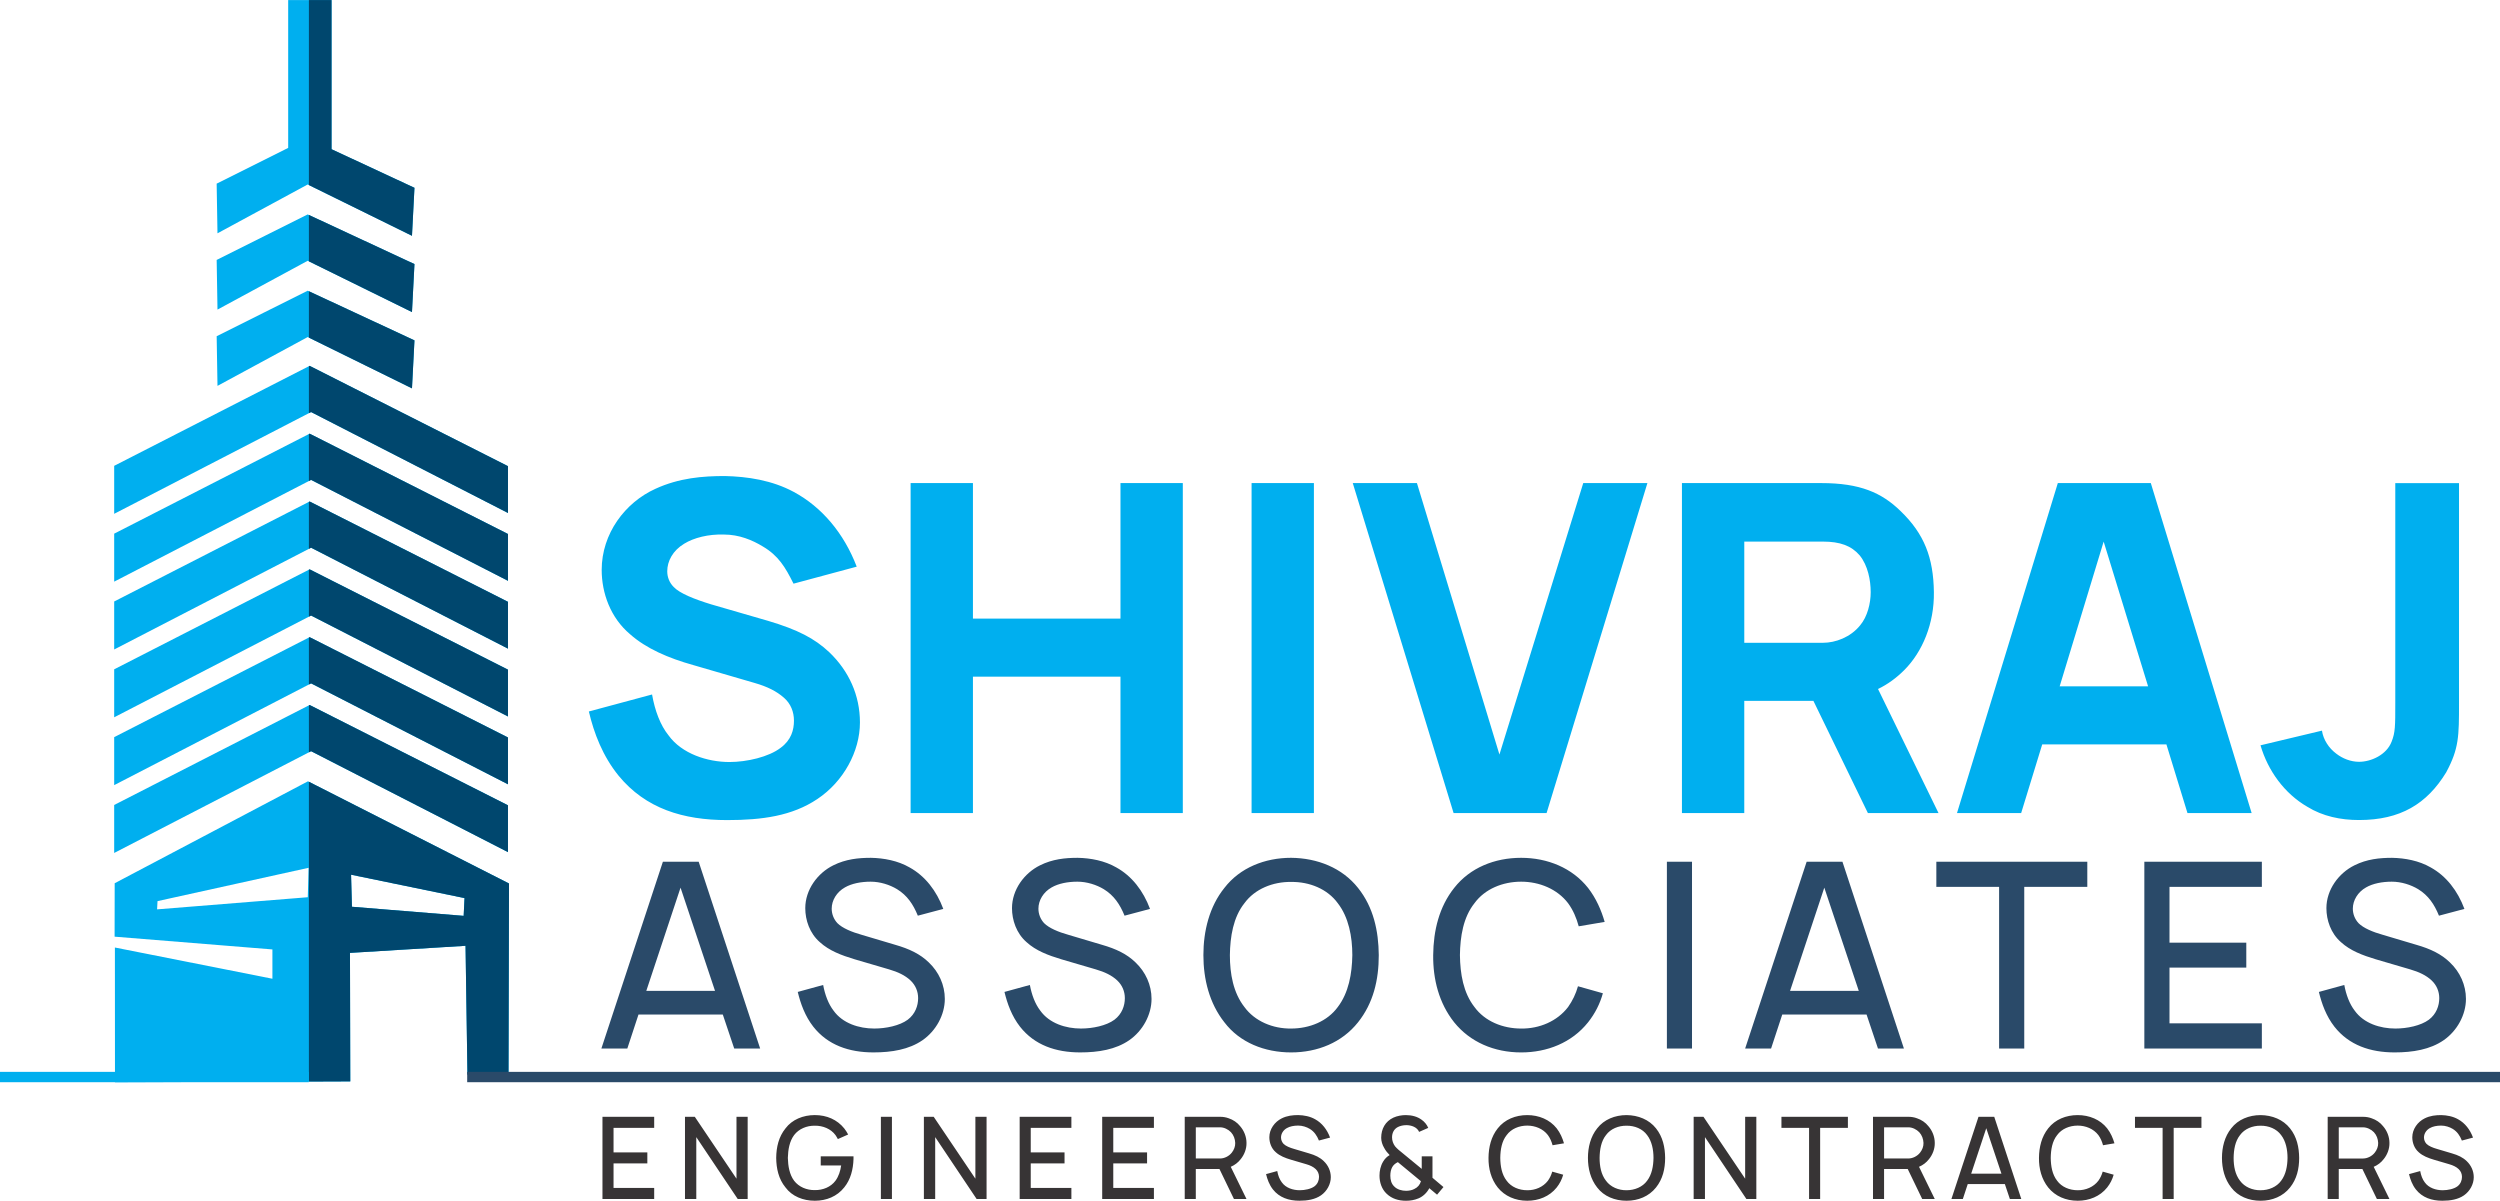
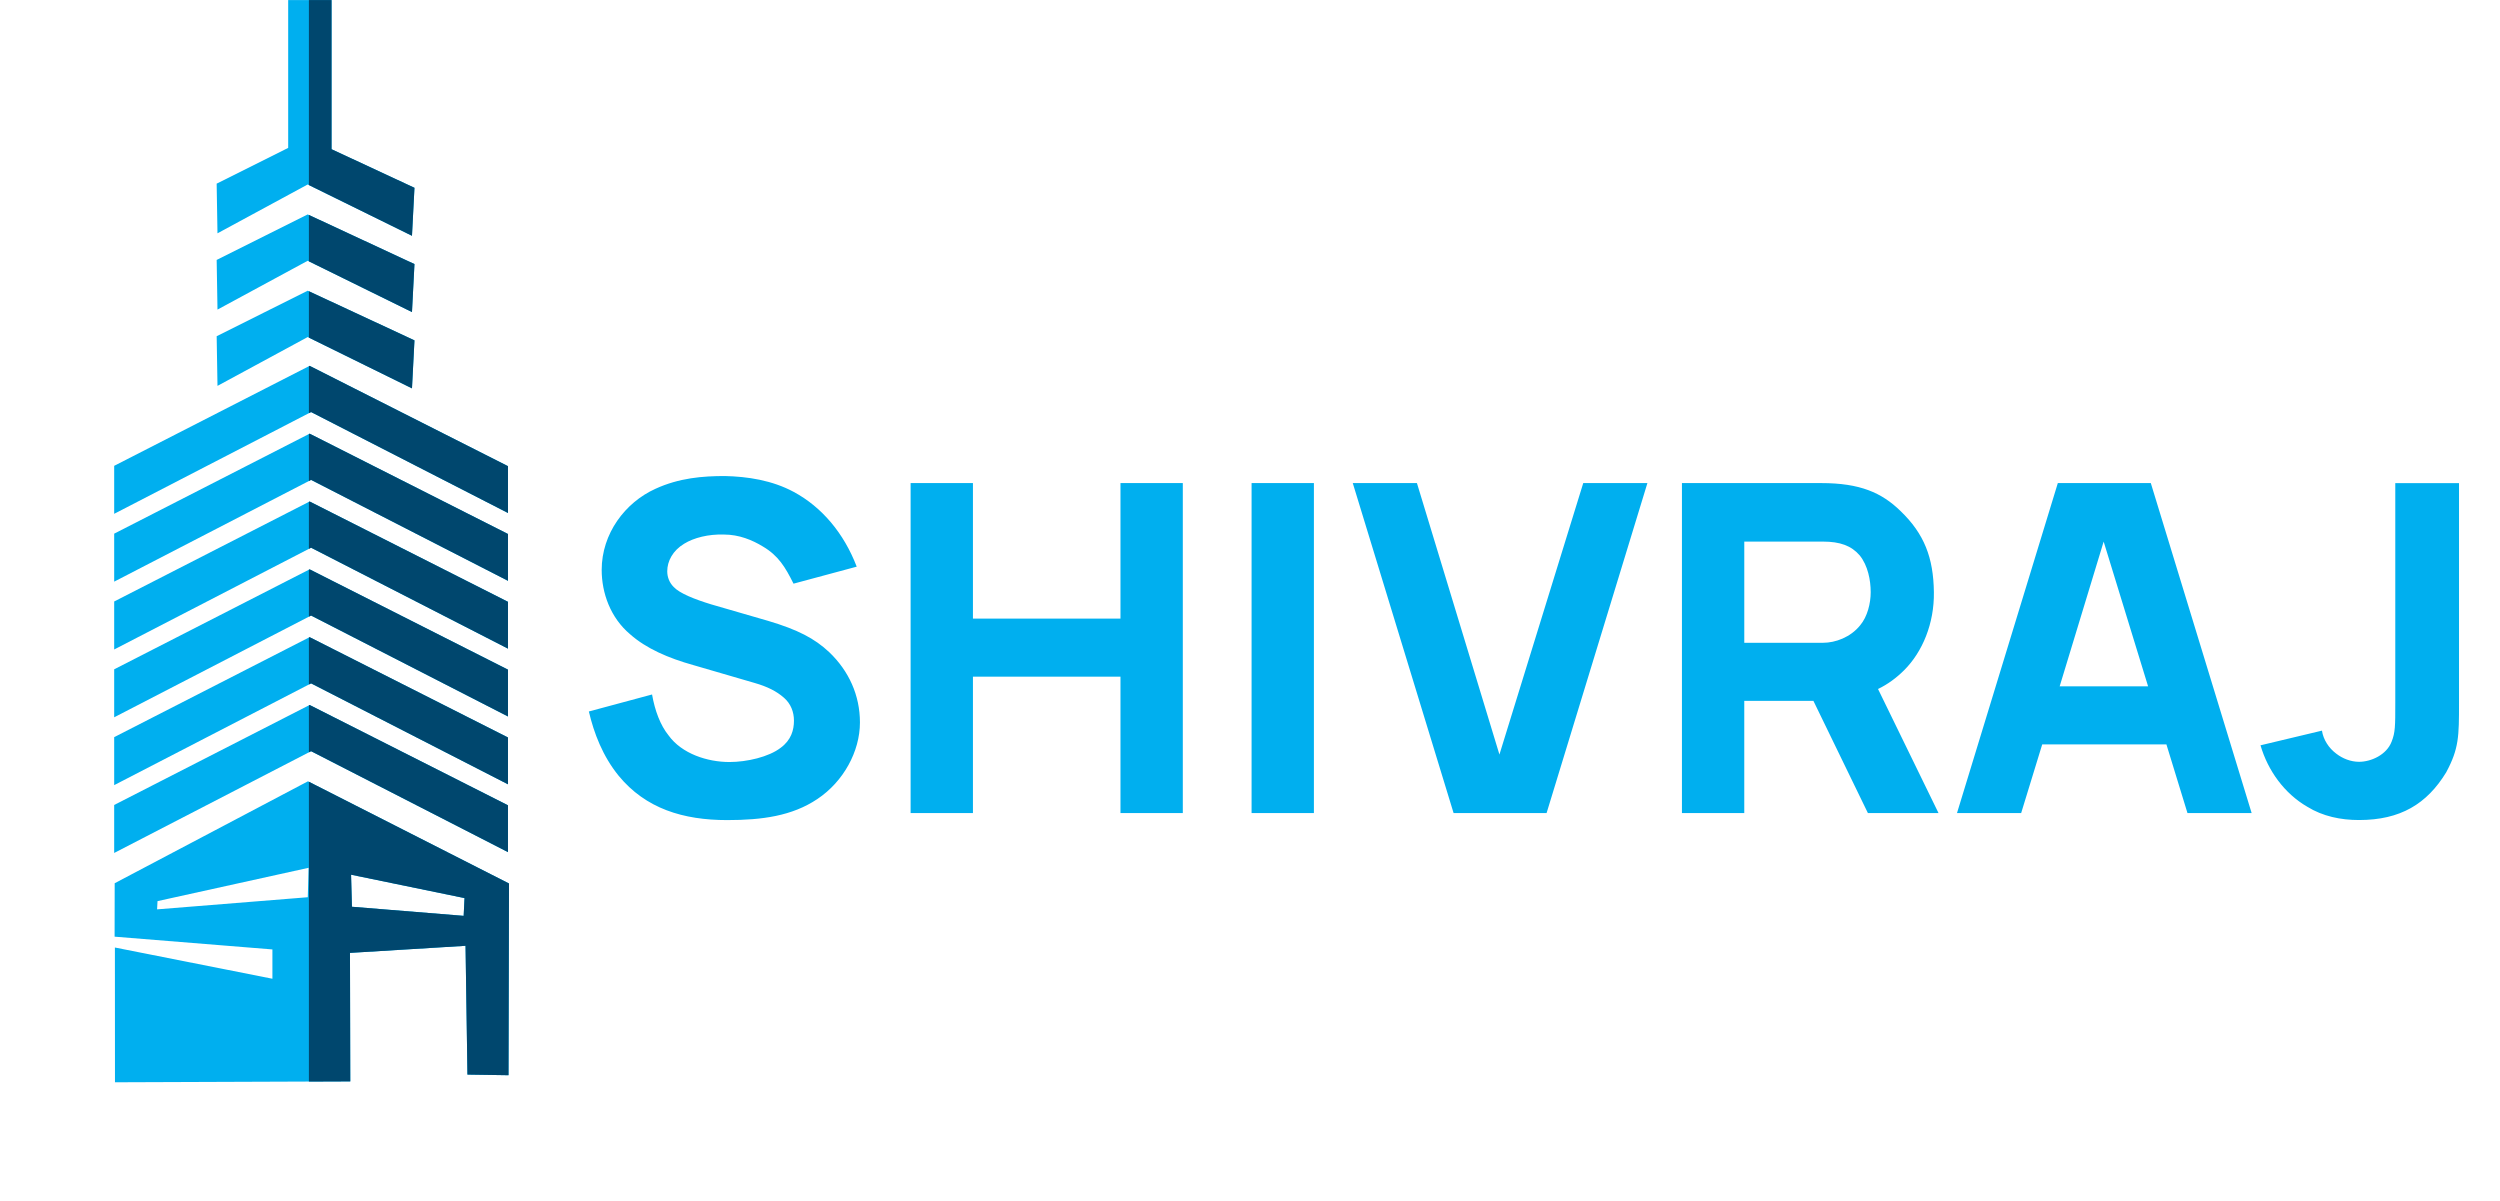
<svg xmlns="http://www.w3.org/2000/svg" xml:space="preserve" width="1.549in" height="0.744in" version="1.1" style="shape-rendering:geometricPrecision; text-rendering:geometricPrecision; image-rendering:optimizeQuality; fill-rule:evenodd; clip-rule:evenodd" viewBox="0 0 3171.26 1523.08">
  <defs>
    <style type="text/css">
   
    .fil2 {fill:none}
    .fil7 {fill:#00AFEF}
    .fil0 {fill:#00AFEF}
    .fil6 {fill:#2A4A69}
    .fil1 {fill:#00476E}
    .fil5 {fill:#373435;fill-rule:nonzero}
    .fil3 {fill:#00AFEF;fill-rule:nonzero}
    .fil4 {fill:#2A4A69;fill-rule:nonzero}
   
  </style>
    <clipPath id="id0">
      <path d="M144.84 1081.93l249.76 -129.09 249.76 128.03 0 -59.4 -251.61 -127.25 -247.92 126.84 0 60.87zm0.88 119.94l199.83 39.61 0 -37.18 -200.18 -16.19 0.11 -67.78 245.18 -129.31 255.02 129.64 -0.64 243.2 -52.08 -0.81 -2.43 -163.36 -146.58 8.99 0.38 163.02 -298.49 1.12 -0.1 -170.95zm299.61 -92.34l1.1 40.64 141.72 11.53 1.1 -22.52 -143.91 -29.66zm-245.52 33.5l-0.55 10.44 191.14 -15.38 1.1 -37.35 -191.69 42.29zm76.06 -847.13l114.44 -61.95 132.28 65.09 3.15 -60.89 -105.19 -48.93 0 -189.22 -54.99 0 0 187.53 -90.74 45.37 1.05 63zm0 96.77l114.44 -61.95 132.28 65.09 3.15 -60.89 -135.43 -63 -115.48 57.74 1.05 63zm0 96.77l114.44 -61.95 132.28 65.09 3.15 -60.89 -135.43 -63 -115.48 57.74 1.05 63zm-131.03 162.28l249.76 -129.08 249.76 128.03 0 -59.4 -251.61 -127.25 -247.92 126.83 0 60.87zm0 86.04l249.76 -129.08 249.76 128.03 0 -59.4 -251.61 -127.25 -247.92 126.84 0 60.86zm0 86.05l249.76 -129.09 249.76 128.03 0 -59.4 -251.61 -127.25 -247.92 126.84 0 60.87zm0 86.04l249.76 -129.08 249.76 128.03 0 -59.4 -251.61 -127.25 -247.92 126.83 0 60.87zm0 86.04l249.76 -129.08 249.76 128.03 0 -59.4 -251.61 -127.25 -247.92 126.83 0 60.87z" />
    </clipPath>
  </defs>
  <g id="Layer_x0020_1">
    <path class="fil0" d="M144.84 1081.93l249.76 -129.09 249.76 128.03 0 -59.4 -251.61 -127.25 -247.92 126.84 0 60.87zm0.88 119.94l199.83 39.61 0 -37.18 -200.18 -16.19 0.11 -67.78 245.18 -129.31 255.02 129.64 -0.64 243.2 -52.08 -0.81 -2.43 -163.36 -146.58 8.99 0.38 163.02 -298.49 1.12 -0.1 -170.95zm299.61 -92.34l1.1 40.64 141.72 11.53 1.1 -22.52 -143.91 -29.66zm-245.52 33.5l-0.55 10.44 191.14 -15.38 1.1 -37.35 -191.69 42.29zm76.06 -847.13l114.44 -61.95 132.28 65.09 3.15 -60.89 -105.19 -48.93 0 -189.22 -54.99 0 0 187.53 -90.74 45.37 1.05 63zm0 96.77l114.44 -61.95 132.28 65.09 3.15 -60.89 -135.43 -63 -115.48 57.74 1.05 63zm0 96.77l114.44 -61.95 132.28 65.09 3.15 -60.89 -135.43 -63 -115.48 57.74 1.05 63zm-131.03 162.28l249.76 -129.08 249.76 128.03 0 -59.4 -251.61 -127.25 -247.92 126.83 0 60.87zm0 86.04l249.76 -129.08 249.76 128.03 0 -59.4 -251.61 -127.25 -247.92 126.84 0 60.86zm0 86.05l249.76 -129.09 249.76 128.03 0 -59.4 -251.61 -127.25 -247.92 126.84 0 60.87zm0 86.04l249.76 -129.08 249.76 128.03 0 -59.4 -251.61 -127.25 -247.92 126.83 0 60.87zm0 86.04l249.76 -129.08 249.76 128.03 0 -59.4 -251.61 -127.25 -247.92 126.83 0 60.87z" />
    <g style="clip-path:url(#id0)">
      <g id="_2170126939632">
        <rect class="fil1" x="391.83" y="-192.28" width="294" height="1693.03" />
      </g>
    </g>
    <path class="fil2" d="M144.84 1081.93l249.76 -129.09 249.76 128.03 0 -59.4 -251.61 -127.25 -247.92 126.84 0 60.87zm0.88 119.94l199.83 39.61 0 -37.18 -200.18 -16.19 0.11 -67.78 245.18 -129.31 255.02 129.64 -0.64 243.2 -52.08 -0.81 -2.43 -163.36 -146.58 8.99 0.38 163.02 -298.49 1.12 -0.1 -170.95zm299.61 -92.34l1.1 40.64 141.72 11.53 1.1 -22.52 -143.91 -29.66zm-245.52 33.5l-0.55 10.44 191.14 -15.38 1.1 -37.35 -191.69 42.29zm76.06 -847.13l114.44 -61.95 132.28 65.09 3.15 -60.89 -105.19 -48.93 0 -189.22 -54.99 0 0 187.53 -90.74 45.37 1.05 63zm0 96.77l114.44 -61.95 132.28 65.09 3.15 -60.89 -135.43 -63 -115.48 57.74 1.05 63zm0 96.77l114.44 -61.95 132.28 65.09 3.15 -60.89 -135.43 -63 -115.48 57.74 1.05 63zm-131.03 162.28l249.76 -129.08 249.76 128.03 0 -59.4 -251.61 -127.25 -247.92 126.83 0 60.87zm0 86.04l249.76 -129.08 249.76 128.03 0 -59.4 -251.61 -127.25 -247.92 126.84 0 60.86zm0 86.05l249.76 -129.09 249.76 128.03 0 -59.4 -251.61 -127.25 -247.92 126.84 0 60.87zm0 86.04l249.76 -129.08 249.76 128.03 0 -59.4 -251.61 -127.25 -247.92 126.83 0 60.87zm0 86.04l249.76 -129.08 249.76 128.03 0 -59.4 -251.61 -127.25 -247.92 126.83 0 60.87z" />
    <path class="fil3" d="M1086.75 718.77c-16.28,-42.5 -44.19,-75.53 -79.62,-94.69 -27.82,-15.06 -59.16,-19.62 -87.62,-20.28 -27.91,0 -58.05,2.33 -88.28,16.28 -38.32,17.39 -67.99,56.74 -67.99,102.78 0,29.21 11.06,60.65 36.09,81.67 20.28,18.04 48.74,30.33 80.09,39.07l77.86 22.69c16.18,4.65 27.81,10.51 37.11,18.7 8.74,7.54 12.75,18.04 12.75,29.12 0,11.72 -3.45,24.56 -16.84,34.41 -15.06,11.63 -42.88,18.05 -65.02,18.05 -27.81,0 -60.36,-10.42 -77.2,-33.77 -10.41,-12.84 -17.39,-31.53 -20.93,-51.91l-80.18 21.58c6.41,27.34 17.49,56.56 37.76,81.48 34.32,41.76 81.95,56.28 137.67,56.28 44.18,0 82.41,-5.21 114.4,-26.7 33.11,-22.04 54.04,-60.36 54.04,-97.11 0,-34.41 -13.95,-65.29 -38.97,-89.2 -18.6,-17.48 -40.09,-28.55 -77.2,-39.62l-72.55 -21.03c-20.93,-6.41 -40.09,-13.95 -47.62,-22.14 -5.21,-5.21 -8.09,-12.19 -8.09,-19.82 0,-12.83 6.97,-26.22 21.49,-34.97 12.19,-7.54 30.7,-12.28 50.51,-11.63 19.07,0 35.91,6.98 49.3,15.16 19.72,11.63 28.46,26.23 38.88,47.16l80.19 -21.58zm334.58 -106.04l0 171.9 -187.15 0 0 -171.9 -79.07 0 0 418.58 79.07 0 0 -173.01 187.15 0 0 173.01 79.07 0 0 -418.58 -79.07 0zm166.31 0l0 418.58 79.06 0 0 -418.58 -79.06 0zm256.26 418.58l117.95 0 127.9 -418.58 -81.39 0 -106.32 344.35 -104.65 -344.35 -81.39 0 127.9 418.58zm525.55 0l89.57 0 -76.74 -157.38c12.19,-5.87 23.25,-13.96 33.11,-23.81 23.25,-23.16 38.32,-59.26 37.76,-98.97 -0.56,-43.81 -12.19,-74.05 -42.41,-103.07 -23.81,-23.16 -51.17,-35.35 -100.55,-35.35l-176.64 0 0 418.58 79.07 0 0 -142.32 87.71 0 69.11 142.32zm-156.83 -344.35l99.9 0c21.49,0 36,5.21 46.51,17.49 10.42,12.84 13.96,31.53 13.96,46.69 0,14.05 -4.09,30.98 -13.4,42.04 -12.19,15.16 -31.34,22.14 -47.06,22.14l-99.9 0 0 -128.36zm562.2 344.35l81.39 0 -127.9 -418.58 -117.95 0 -127.9 418.58 81.39 0 26.7 -87.06 157.57 0 26.7 87.06zm-162.13 -160.74l55.81 -183.61 56.37 183.61 -112.18 0zm506.58 -257.75l0 279.05c0,41.86 0,57.58 -16.28,87.81 -24.46,40.09 -58.14,60.47 -110.5,60.47 -23.25,0 -45.95,-4.66 -65.67,-16.84 -29.11,-16.84 -50.04,-45.94 -59.35,-77.95l77.95 -18.6c1.76,11.62 8.74,22.14 18.04,29.11 8.09,6.33 18.6,10.42 29.02,10.42 15.16,0 34.88,-8.74 41.3,-25.58 4.65,-11.63 4.65,-19.72 4.65,-48.84l0 -279.05 80.83 0z" />
-     <path class="fil4" d="M931.35 1329.99l32.9 0 -77.98 -236.95 -45.39 0 -78.03 236.95 32.9 0 14.17 -43.12 106.94 0 14.48 43.12zm-111.53 -73.09l43.45 -130.96 43.75 130.96 -87.2 0zm376.75 -103.99c-8.58,-23.02 -23.06,-41.76 -42.81,-52.66 -14.8,-8.53 -32.54,-11.85 -49.02,-12.16 -15.8,0 -31.91,1.63 -47.71,9.53 -20.06,9.9 -35.54,30.96 -35.54,54.34 0,15.11 5.58,31.91 18.43,43.07 11.85,10.9 27.64,16.79 44.07,21.74l43.81 12.85c11.16,3.26 20.37,7.53 27.27,14.11 6.27,5.95 9.58,13.85 9.58,22.37 0,9.59 -3.63,20.12 -13.16,27.34 -10.22,7.58 -27.64,11.21 -42.49,11.21 -19.37,0 -40.13,-6.58 -51.65,-22.74 -6.58,-8.53 -10.85,-20.07 -13.17,-32.54l-32.23 8.84c3.59,14.85 9.22,30.65 19.75,44.13 18.42,23.38 45.39,32.59 76.35,32.59 23.01,0 45.07,-3.63 62.18,-15.48 17.12,-11.85 28.28,-32.28 28.28,-52.33 0,-17.75 -7.54,-34.23 -20.38,-46.4 -10.85,-10.52 -24.38,-17.11 -42.81,-22.38l-42.12 -12.53c-12.8,-3.58 -24.64,-8.53 -30.91,-14.8 -4.63,-4.95 -7.27,-11.53 -7.27,-18.42 0,-10.53 6.27,-21.07 16.79,-26.97 8.58,-4.95 20.43,-7.26 32.6,-7.26 12.16,0 24.32,3.95 33.54,9.53 12.85,7.9 20.43,19.12 26.33,33.6l32.28 -8.58zm262.23 0c-8.58,-23.02 -23.06,-41.76 -42.81,-52.66 -14.8,-8.53 -32.54,-11.85 -49.02,-12.16 -15.8,0 -31.91,1.63 -47.71,9.53 -20.06,9.9 -35.54,30.96 -35.54,54.34 0,15.11 5.58,31.91 18.43,43.07 11.85,10.9 27.64,16.79 44.07,21.74l43.81 12.85c11.16,3.26 20.37,7.53 27.27,14.11 6.27,5.95 9.58,13.85 9.58,22.37 0,9.59 -3.63,20.12 -13.16,27.34 -10.22,7.58 -27.64,11.21 -42.49,11.21 -19.37,0 -40.13,-6.58 -51.65,-22.74 -6.58,-8.53 -10.85,-20.07 -13.17,-32.54l-32.23 8.84c3.59,14.85 9.22,30.65 19.75,44.13 18.42,23.38 45.39,32.59 76.35,32.59 23.01,0 45.07,-3.63 62.18,-15.48 17.12,-11.85 28.28,-32.28 28.28,-52.33 0,-17.75 -7.54,-34.23 -20.38,-46.4 -10.85,-10.52 -24.38,-17.11 -42.81,-22.38l-42.12 -12.53c-12.8,-3.58 -24.64,-8.53 -30.91,-14.8 -4.63,-4.95 -7.27,-11.53 -7.27,-18.42 0,-10.53 6.27,-21.07 16.79,-26.97 8.58,-4.95 20.43,-7.26 32.6,-7.26 12.16,0 24.32,3.95 33.54,9.53 12.85,7.9 20.43,19.12 26.33,33.6l32.28 -8.58zm178.97 182.03c33.54,0 64.5,-12.53 84.88,-38.18 19.43,-24.38 26.33,-53.66 26.33,-85.25 -0.31,-30.59 -6.58,-60.55 -26.33,-85.25 -20.06,-25.33 -51.34,-37.86 -84.88,-38.18 -33.28,0 -64.87,12.53 -84.61,38.18 -19.07,23.69 -26.65,54.66 -26.65,85.25 0,30.59 7.58,61.18 26.65,85.25 19.43,25.64 51.02,38.18 84.61,38.18zm0 -30.28c-23.06,0.31 -46.07,-9.21 -59.23,-27.33 -14.17,-18.11 -18.43,-42.12 -18.43,-65.82 0.31,-23.38 4.26,-48.08 18.43,-65.82 13.16,-18.12 36.18,-27.33 59.23,-27.01 23.33,-0.31 46.08,8.9 59.24,27.01 13.8,17.74 18.43,42.44 18.43,65.82 -0.37,23.69 -4.63,47.71 -18.43,65.82 -13.16,18.12 -35.91,27.33 -59.24,27.33zm363.9 -53.66c-2.63,9.53 -6.95,18.43 -12.53,26.33 -13.79,18.12 -36.54,27.64 -59.55,27.33 -23.38,0 -46.07,-9.21 -59.24,-27.33 -14.17,-18.11 -18.12,-42.12 -18.43,-65.82 0.31,-23.69 4.26,-48.08 18.43,-65.82 13.17,-18.12 35.86,-27.33 59.24,-27.33 23.01,0 45.76,9.21 59.55,27.33 6.27,8.53 10.53,18.42 13.48,29.27l32.91 -5.58c-4.27,-14.8 -10.85,-29.96 -21.07,-43.12 -20.06,-25.33 -51.34,-38.18 -84.88,-38.18 -33.6,0 -64.82,12.53 -84.93,38.18 -19.07,24.01 -26.33,53.97 -26.65,85.25 -0.31,30.59 7.27,60.87 26.65,85.25 20.12,25.01 50.71,38.18 84.93,38.18 32.9,0 64.18,-12.22 84.88,-38.18 8.9,-11.22 15.17,-23.69 18.8,-36.86l-31.6 -8.9zm112.79 -157.96l0 236.95 31.86 0 0 -236.95 -31.86 0zm267.76 236.95l32.9 0 -77.98 -236.95 -45.39 0 -78.03 236.95 32.9 0 14.17 -43.12 106.94 0 14.48 43.12zm-111.53 -73.09l43.45 -130.96 43.75 130.96 -87.2 0zm377.07 -163.86l-191.5 0 0 31.91 79.61 0 0 205.04 31.91 0 0 -205.04 79.98 0 0 -31.91zm221.42 31.91l0 -31.91 -149.07 0 0 236.95 149.07 0 0 -31.91 -117.16 0 0 -70.77 97.42 0 0 -31.59 -97.42 0 0 -70.77 117.16 0zm256.96 27.96c-8.58,-23.02 -23.06,-41.76 -42.81,-52.66 -14.8,-8.53 -32.54,-11.85 -49.02,-12.16 -15.8,0 -31.91,1.63 -47.71,9.53 -20.06,9.9 -35.54,30.96 -35.54,54.34 0,15.11 5.58,31.91 18.43,43.07 11.85,10.9 27.64,16.79 44.07,21.74l43.81 12.85c11.16,3.26 20.37,7.53 27.27,14.11 6.27,5.95 9.58,13.85 9.58,22.37 0,9.59 -3.63,20.12 -13.16,27.34 -10.22,7.58 -27.64,11.21 -42.49,11.21 -19.37,0 -40.13,-6.58 -51.65,-22.74 -6.58,-8.53 -10.85,-20.07 -13.17,-32.54l-32.23 8.84c3.59,14.85 9.22,30.65 19.75,44.13 18.42,23.38 45.39,32.59 76.35,32.59 23.01,0 45.07,-3.63 62.18,-15.48 17.12,-11.85 28.28,-32.28 28.28,-52.33 0,-17.75 -7.54,-34.23 -20.38,-46.4 -10.85,-10.52 -24.38,-17.11 -42.81,-22.38l-42.12 -12.53c-12.8,-3.58 -24.64,-8.53 -30.91,-14.8 -4.63,-4.95 -7.27,-11.53 -7.27,-18.42 0,-10.53 6.27,-21.07 16.79,-26.97 8.58,-4.95 20.43,-7.26 32.6,-7.26 12.16,0 24.32,3.95 33.54,9.53 12.85,7.9 20.43,19.12 26.33,33.6l32.28 -8.58z" />
-     <path class="fil5" d="M829.84 1430.66l0 -14.05 -65.61 0 0 104.29 65.61 0 0 -14.05 -51.56 0 0 -31.15 42.87 0 0 -13.9 -42.87 0 0 -31.15 51.56 0zm51.54 -14.05l-12.47 0 0 104.29 14.34 0 0 -78.52 52.58 78.52 12.59 0 0 -104.29 -14.18 0 0 78.49 -52.87 -78.49zm159.73 50.1l0 11.59 25.91 0c-0.99,7.12 -3.18,13.91 -7.23,19.42 -5.93,7.97 -15.94,12.03 -26.21,11.87 -10.15,0.16 -20.15,-3.9 -26.24,-11.87 -5.93,-7.97 -7.67,-18.68 -7.95,-28.97 0.27,-10.28 2.01,-20.99 7.95,-28.96 6.09,-7.98 16.09,-12.03 26.24,-11.89 10.27,-0.14 20.28,3.92 26.21,11.89 1.16,1.6 2.01,3.34 3.04,5.07l13.05 -5.79c-1.46,-2.89 -3.2,-5.38 -4.94,-7.69 -8.97,-11.15 -22.15,-16.95 -37.35,-16.95 -14.79,0 -28.83,5.66 -37.25,16.95 -8.53,10.59 -11.59,23.61 -11.73,37.38 0.14,13.33 3.04,26.8 11.73,37.36 8.41,11.45 22.46,16.96 37.25,16.96 14.62,0 28.22,-5.38 37.35,-16.96 8.12,-9.99 11.31,-22.87 11.73,-35.92l0 -3.48 -41.56 0zm76.3 -50.1l0 104.29 14.01 0 0 -104.29 -14.01 0zm67.02 0l-12.47 0 0 104.29 14.34 0 0 -78.52 52.58 78.52 12.59 0 0 -104.29 -14.18 0 0 78.49 -52.87 -78.49zm174.63 14.05l0 -14.05 -65.61 0 0 104.29 65.61 0 0 -14.05 -51.56 0 0 -31.15 42.87 0 0 -13.9 -42.87 0 0 -31.15 51.56 0zm104.69 0l0 -14.05 -65.61 0 0 104.29 65.61 0 0 -14.05 -51.56 0 0 -31.15 42.87 0 0 -13.9 -42.87 0 0 -31.15 51.56 0zm110.07 39.7c4.63,-5.66 7.53,-13.19 7.37,-20.58 0,-7.81 -3.04,-15.51 -8.11,-21.3 -3.62,-4.63 -8.83,-8.11 -14.49,-9.99 -3.47,-1.3 -7.09,-1.88 -10.7,-1.88l-45.06 0 0 104.29 14.05 0 0 -38.1 29.99 0 18.4 38.1 15.92 0 -19.98 -40.86c5.08,-2.16 9.41,-5.5 12.61,-9.69zm-56.94 -40.42l30.87 0c4.92,0 10.27,2.59 13.75,6.24 3.34,3.62 5.21,8.53 5.38,13.6 0.14,4.5 -1.6,8.83 -4.36,12.31 -3.61,4.63 -9.55,7.4 -14.76,7.4l-30.87 0 0 -39.55zm170.32 13.03c-3.77,-10.13 -10.15,-18.38 -18.84,-23.18 -6.51,-3.76 -14.32,-5.21 -21.57,-5.36 -6.95,0 -14.05,0.73 -21,4.2 -8.82,4.36 -15.64,13.63 -15.64,23.92 0,6.65 2.46,14.05 8.12,18.95 5.21,4.8 12.17,7.4 19.4,9.57l19.28 5.66c4.92,1.43 8.97,3.31 12.01,6.21 2.76,2.62 4.22,6.1 4.22,9.86 0,4.21 -1.6,8.85 -5.79,12.02 -4.5,3.34 -12.17,4.94 -18.7,4.94 -8.53,0 -17.67,-2.9 -22.73,-10.02 -2.9,-3.76 -4.78,-8.82 -5.79,-14.32l-14.18 3.89c1.57,6.54 4.05,13.49 8.69,19.42 8.12,10.29 19.98,14.34 33.61,14.34 10.13,0 19.84,-1.6 27.37,-6.81 7.54,-5.21 12.45,-14.21 12.45,-23.04 0,-7.81 -3.32,-15.06 -8.97,-20.41 -4.78,-4.64 -10.73,-7.54 -18.84,-9.86l-18.54 -5.51c-5.63,-1.58 -10.85,-3.76 -13.6,-6.51 -2.04,-2.18 -3.2,-5.08 -3.2,-8.12 0,-4.63 2.76,-9.27 7.39,-11.86 3.78,-2.18 8.99,-3.2 14.35,-3.2 5.35,0 10.7,1.74 14.76,4.2 5.65,3.47 8.99,8.41 11.58,14.78l14.21 -3.77zm143.81 62.73l-13.91 -11.75 0 -27.23 -13.63 0 0 15.95 -29.41 -24.19c-1.74,-1.6 -3.04,-2.76 -4.47,-4.5 -2.32,-3.18 -3.78,-7.09 -3.78,-11.29 0,-5.51 2.31,-10.57 7.53,-13.18 2.9,-1.44 6.68,-2.32 10.57,-2.32 6.54,0 13.76,2.62 16.22,8.55l11.59 -5.07c-1.74,-4.2 -4.78,-7.82 -8.53,-10.44 -5.38,-3.92 -12.33,-5.79 -20,-5.79 -5.08,0 -10.87,1.02 -15.64,3.2 -10.29,4.78 -15.51,14.33 -15.51,25.64 0,4.19 1.46,8.97 3.77,12.75 1.88,3.61 4.34,6.51 6.95,9.13 -3.34,1.88 -6.24,4.77 -8.25,8.25 -3.34,5.49 -4.63,11.86 -4.63,17.82 0,8.39 2.73,17.08 9.11,23.02 6.54,6.23 14.93,8.85 24.64,8.85 5.21,0 10.57,-0.88 15.79,-3.05 5.79,-2.46 10.73,-7.24 13.63,-12.89l9.85 8.25 8.12 -9.69zm-28.55 -7.39c-1.31,4.5 -4.06,7.81 -8.4,9.85 -2.89,1.6 -6.81,2.32 -10.43,2.32 -5.07,0 -11.31,-1.46 -15.2,-5.66 -3.48,-3.34 -4.8,-8.25 -4.8,-13.47 0,-4.05 0.74,-7.97 2.47,-11.01 1.58,-2.76 4.05,-4.77 7.09,-6.23l29.25 24.19zm166.56 -12.17c-1.16,4.2 -3.06,8.12 -5.52,11.59 -6.07,7.97 -16.08,12.17 -26.21,12.03 -10.29,0 -20.28,-4.06 -26.07,-12.03 -6.24,-7.97 -7.98,-18.54 -8.12,-28.97 0.14,-10.43 1.88,-21.15 8.12,-28.96 5.79,-7.98 15.78,-12.03 26.07,-12.03 10.13,0 20.14,4.05 26.21,12.03 2.76,3.75 4.64,8.11 5.94,12.89l14.48 -2.46c-1.88,-6.51 -4.77,-13.19 -9.27,-18.99 -8.83,-11.15 -22.6,-16.8 -37.36,-16.8 -14.79,0 -28.53,5.52 -37.39,16.8 -8.39,10.57 -11.59,23.76 -11.73,37.52 -0.14,13.47 3.2,26.8 11.73,37.52 8.86,11.01 22.32,16.8 37.39,16.8 14.48,0 28.25,-5.38 37.36,-16.8 3.92,-4.93 6.67,-10.43 8.27,-16.22l-13.9 -3.92zm94.26 36.94c14.76,0 28.38,-5.51 37.35,-16.8 8.56,-10.73 11.59,-23.61 11.59,-37.52 -0.14,-13.46 -2.89,-26.65 -11.59,-37.52 -8.82,-11.15 -22.6,-16.66 -37.35,-16.8 -14.65,0 -28.55,5.52 -37.25,16.8 -8.39,10.44 -11.73,24.06 -11.73,37.52 0,13.47 3.34,26.93 11.73,37.52 8.55,11.29 22.46,16.8 37.25,16.8zm0 -13.32c-10.15,0.14 -20.28,-4.06 -26.08,-12.03 -6.23,-7.97 -8.11,-18.54 -8.11,-28.97 0.14,-10.28 1.88,-21.15 8.11,-28.96 5.79,-7.98 15.92,-12.03 26.08,-11.89 10.27,-0.14 20.28,3.92 26.07,11.89 6.07,7.81 8.11,18.68 8.11,28.96 -0.16,10.44 -2.04,21 -8.11,28.97 -5.79,7.97 -15.8,12.03 -26.07,12.03zm97.59 -93.15l-12.47 0 0 104.29 14.34 0 0 -78.52 52.58 78.52 12.59 0 0 -104.29 -14.18 0 0 78.49 -52.87 -78.49zm183.19 0l-84.3 0 0 14.05 35.04 0 0 90.24 14.05 0 0 -90.24 35.21 0 0 -14.05zm102.83 53.74c4.63,-5.66 7.53,-13.19 7.37,-20.58 0,-7.81 -3.04,-15.51 -8.11,-21.3 -3.62,-4.63 -8.83,-8.11 -14.49,-9.99 -3.47,-1.3 -7.09,-1.88 -10.7,-1.88l-45.06 0 0 104.29 14.05 0 0 -38.1 29.99 0 18.4 38.1 15.92 0 -19.98 -40.86c5.08,-2.16 9.41,-5.5 12.61,-9.69zm-56.94 -40.42l30.87 0c4.92,0 10.27,2.59 13.75,6.24 3.34,3.62 5.21,8.53 5.38,13.6 0.14,4.5 -1.6,8.83 -4.36,12.31 -3.61,4.63 -9.55,7.4 -14.76,7.4l-30.87 0 0 -39.55zm159.59 90.97l14.48 0 -34.32 -104.29 -19.98 0 -34.35 104.29 14.49 0 6.23 -18.98 47.07 0 6.37 18.98zm-49.09 -32.17l19.12 -57.64 19.26 57.64 -38.38 0zm166.84 -2.59c-1.16,4.2 -3.06,8.12 -5.52,11.59 -6.07,7.97 -16.08,12.17 -26.21,12.03 -10.29,0 -20.28,-4.06 -26.07,-12.03 -6.24,-7.97 -7.98,-18.54 -8.12,-28.97 0.14,-10.43 1.88,-21.15 8.12,-28.96 5.79,-7.98 15.78,-12.03 26.07,-12.03 10.13,0 20.14,4.05 26.21,12.03 2.76,3.75 4.64,8.11 5.94,12.89l14.48 -2.46c-1.88,-6.51 -4.77,-13.19 -9.27,-18.99 -8.83,-11.15 -22.6,-16.8 -37.36,-16.8 -14.79,0 -28.53,5.52 -37.39,16.8 -8.39,10.57 -11.59,23.76 -11.73,37.52 -0.14,13.47 3.2,26.8 11.73,37.52 8.86,11.01 22.32,16.8 37.39,16.8 14.48,0 28.25,-5.38 37.36,-16.8 3.92,-4.93 6.67,-10.43 8.27,-16.22l-13.9 -3.92zm125.24 -69.52l-84.3 0 0 14.05 35.04 0 0 90.24 14.05 0 0 -90.24 35.21 0 0 -14.05zm75.02 106.47c14.76,0 28.38,-5.51 37.35,-16.8 8.56,-10.73 11.59,-23.61 11.59,-37.52 -0.14,-13.46 -2.89,-26.65 -11.59,-37.52 -8.82,-11.15 -22.6,-16.66 -37.35,-16.8 -14.65,0 -28.55,5.52 -37.25,16.8 -8.39,10.44 -11.73,24.06 -11.73,37.52 0,13.47 3.34,26.93 11.73,37.52 8.55,11.29 22.46,16.8 37.25,16.8zm0 -13.32c-10.15,0.14 -20.28,-4.06 -26.08,-12.03 -6.23,-7.97 -8.11,-18.54 -8.11,-28.97 0.14,-10.28 1.88,-21.15 8.11,-28.96 5.79,-7.98 15.92,-12.03 26.08,-11.89 10.27,-0.14 20.28,3.92 26.07,11.89 6.07,7.81 8.11,18.68 8.11,28.96 -0.16,10.44 -2.04,21 -8.11,28.97 -5.79,7.97 -15.8,12.03 -26.07,12.03zm156.11 -39.4c4.63,-5.66 7.53,-13.19 7.37,-20.58 0,-7.81 -3.04,-15.51 -8.11,-21.3 -3.62,-4.63 -8.83,-8.11 -14.49,-9.99 -3.47,-1.3 -7.09,-1.88 -10.7,-1.88l-45.06 0 0 104.29 14.05 0 0 -38.1 29.99 0 18.4 38.1 15.92 0 -19.98 -40.86c5.08,-2.16 9.41,-5.5 12.61,-9.69zm-56.94 -40.42l30.87 0c4.92,0 10.27,2.59 13.75,6.24 3.34,3.62 5.21,8.53 5.38,13.6 0.14,4.5 -1.6,8.83 -4.36,12.31 -3.61,4.63 -9.55,7.4 -14.76,7.4l-30.87 0 0 -39.55zm170.32 13.03c-3.77,-10.13 -10.15,-18.38 -18.84,-23.18 -6.51,-3.76 -14.32,-5.21 -21.57,-5.36 -6.95,0 -14.05,0.73 -21,4.2 -8.82,4.36 -15.64,13.63 -15.64,23.92 0,6.65 2.46,14.05 8.12,18.95 5.21,4.8 12.17,7.4 19.4,9.57l19.28 5.66c4.92,1.43 8.97,3.31 12.01,6.21 2.76,2.62 4.22,6.1 4.22,9.86 0,4.21 -1.6,8.85 -5.79,12.02 -4.5,3.34 -12.17,4.94 -18.7,4.94 -8.53,0 -17.67,-2.9 -22.73,-10.02 -2.9,-3.76 -4.78,-8.82 -5.79,-14.32l-14.18 3.89c1.57,6.54 4.05,13.49 8.69,19.42 8.12,10.29 19.98,14.34 33.61,14.34 10.13,0 19.84,-1.6 27.37,-6.81 7.54,-5.21 12.45,-14.21 12.45,-23.04 0,-7.81 -3.32,-15.06 -8.97,-20.41 -4.78,-4.64 -10.73,-7.54 -18.84,-9.86l-18.54 -5.51c-5.63,-1.58 -10.85,-3.76 -13.6,-6.51 -2.04,-2.18 -3.2,-5.08 -3.2,-8.12 0,-4.63 2.76,-9.27 7.39,-11.86 3.78,-2.18 8.99,-3.2 14.35,-3.2 5.35,0 10.7,1.74 14.76,4.2 5.65,3.47 8.99,8.41 11.58,14.78l14.21 -3.77z" />
-     <polygon class="fil6" points="592.63,1359.61 3171.26,1359.61 3171.26,1372.73 592.63,1372.73 " />
-     <polygon class="fil7" points="-0,1359.61 391.74,1359.61 391.74,1372.73 -0,1372.73 " />
  </g>
</svg>